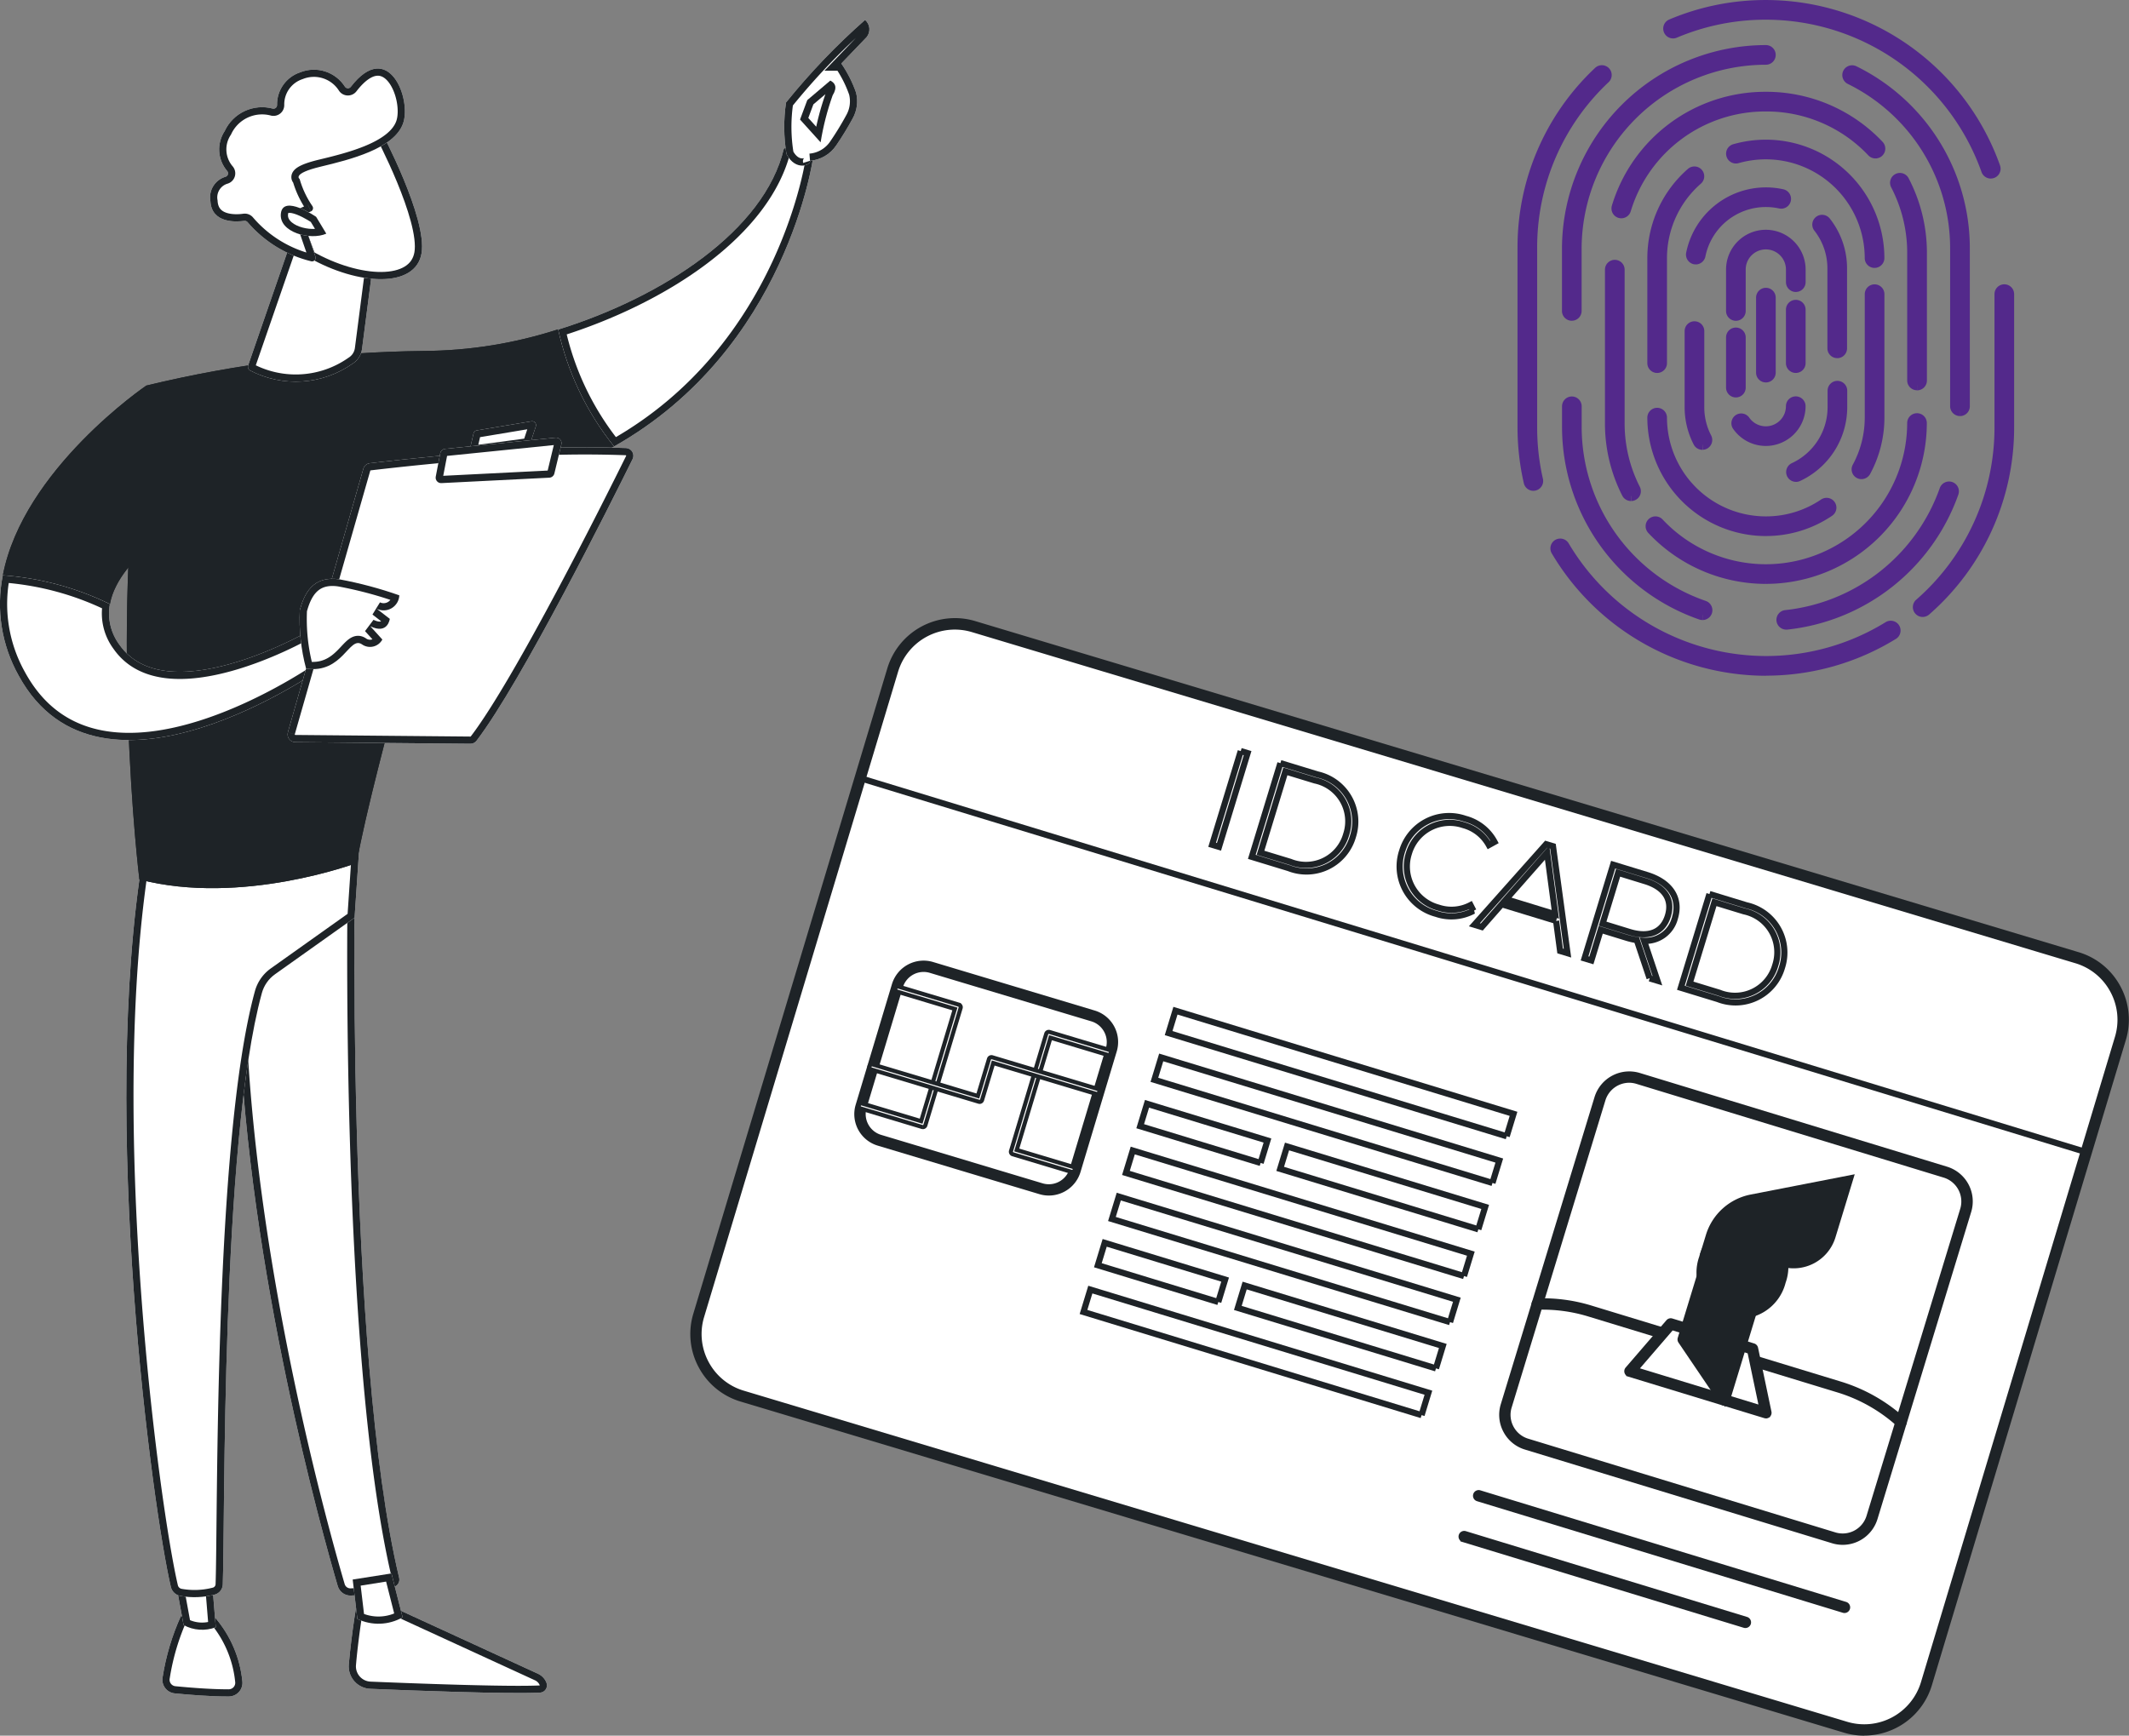
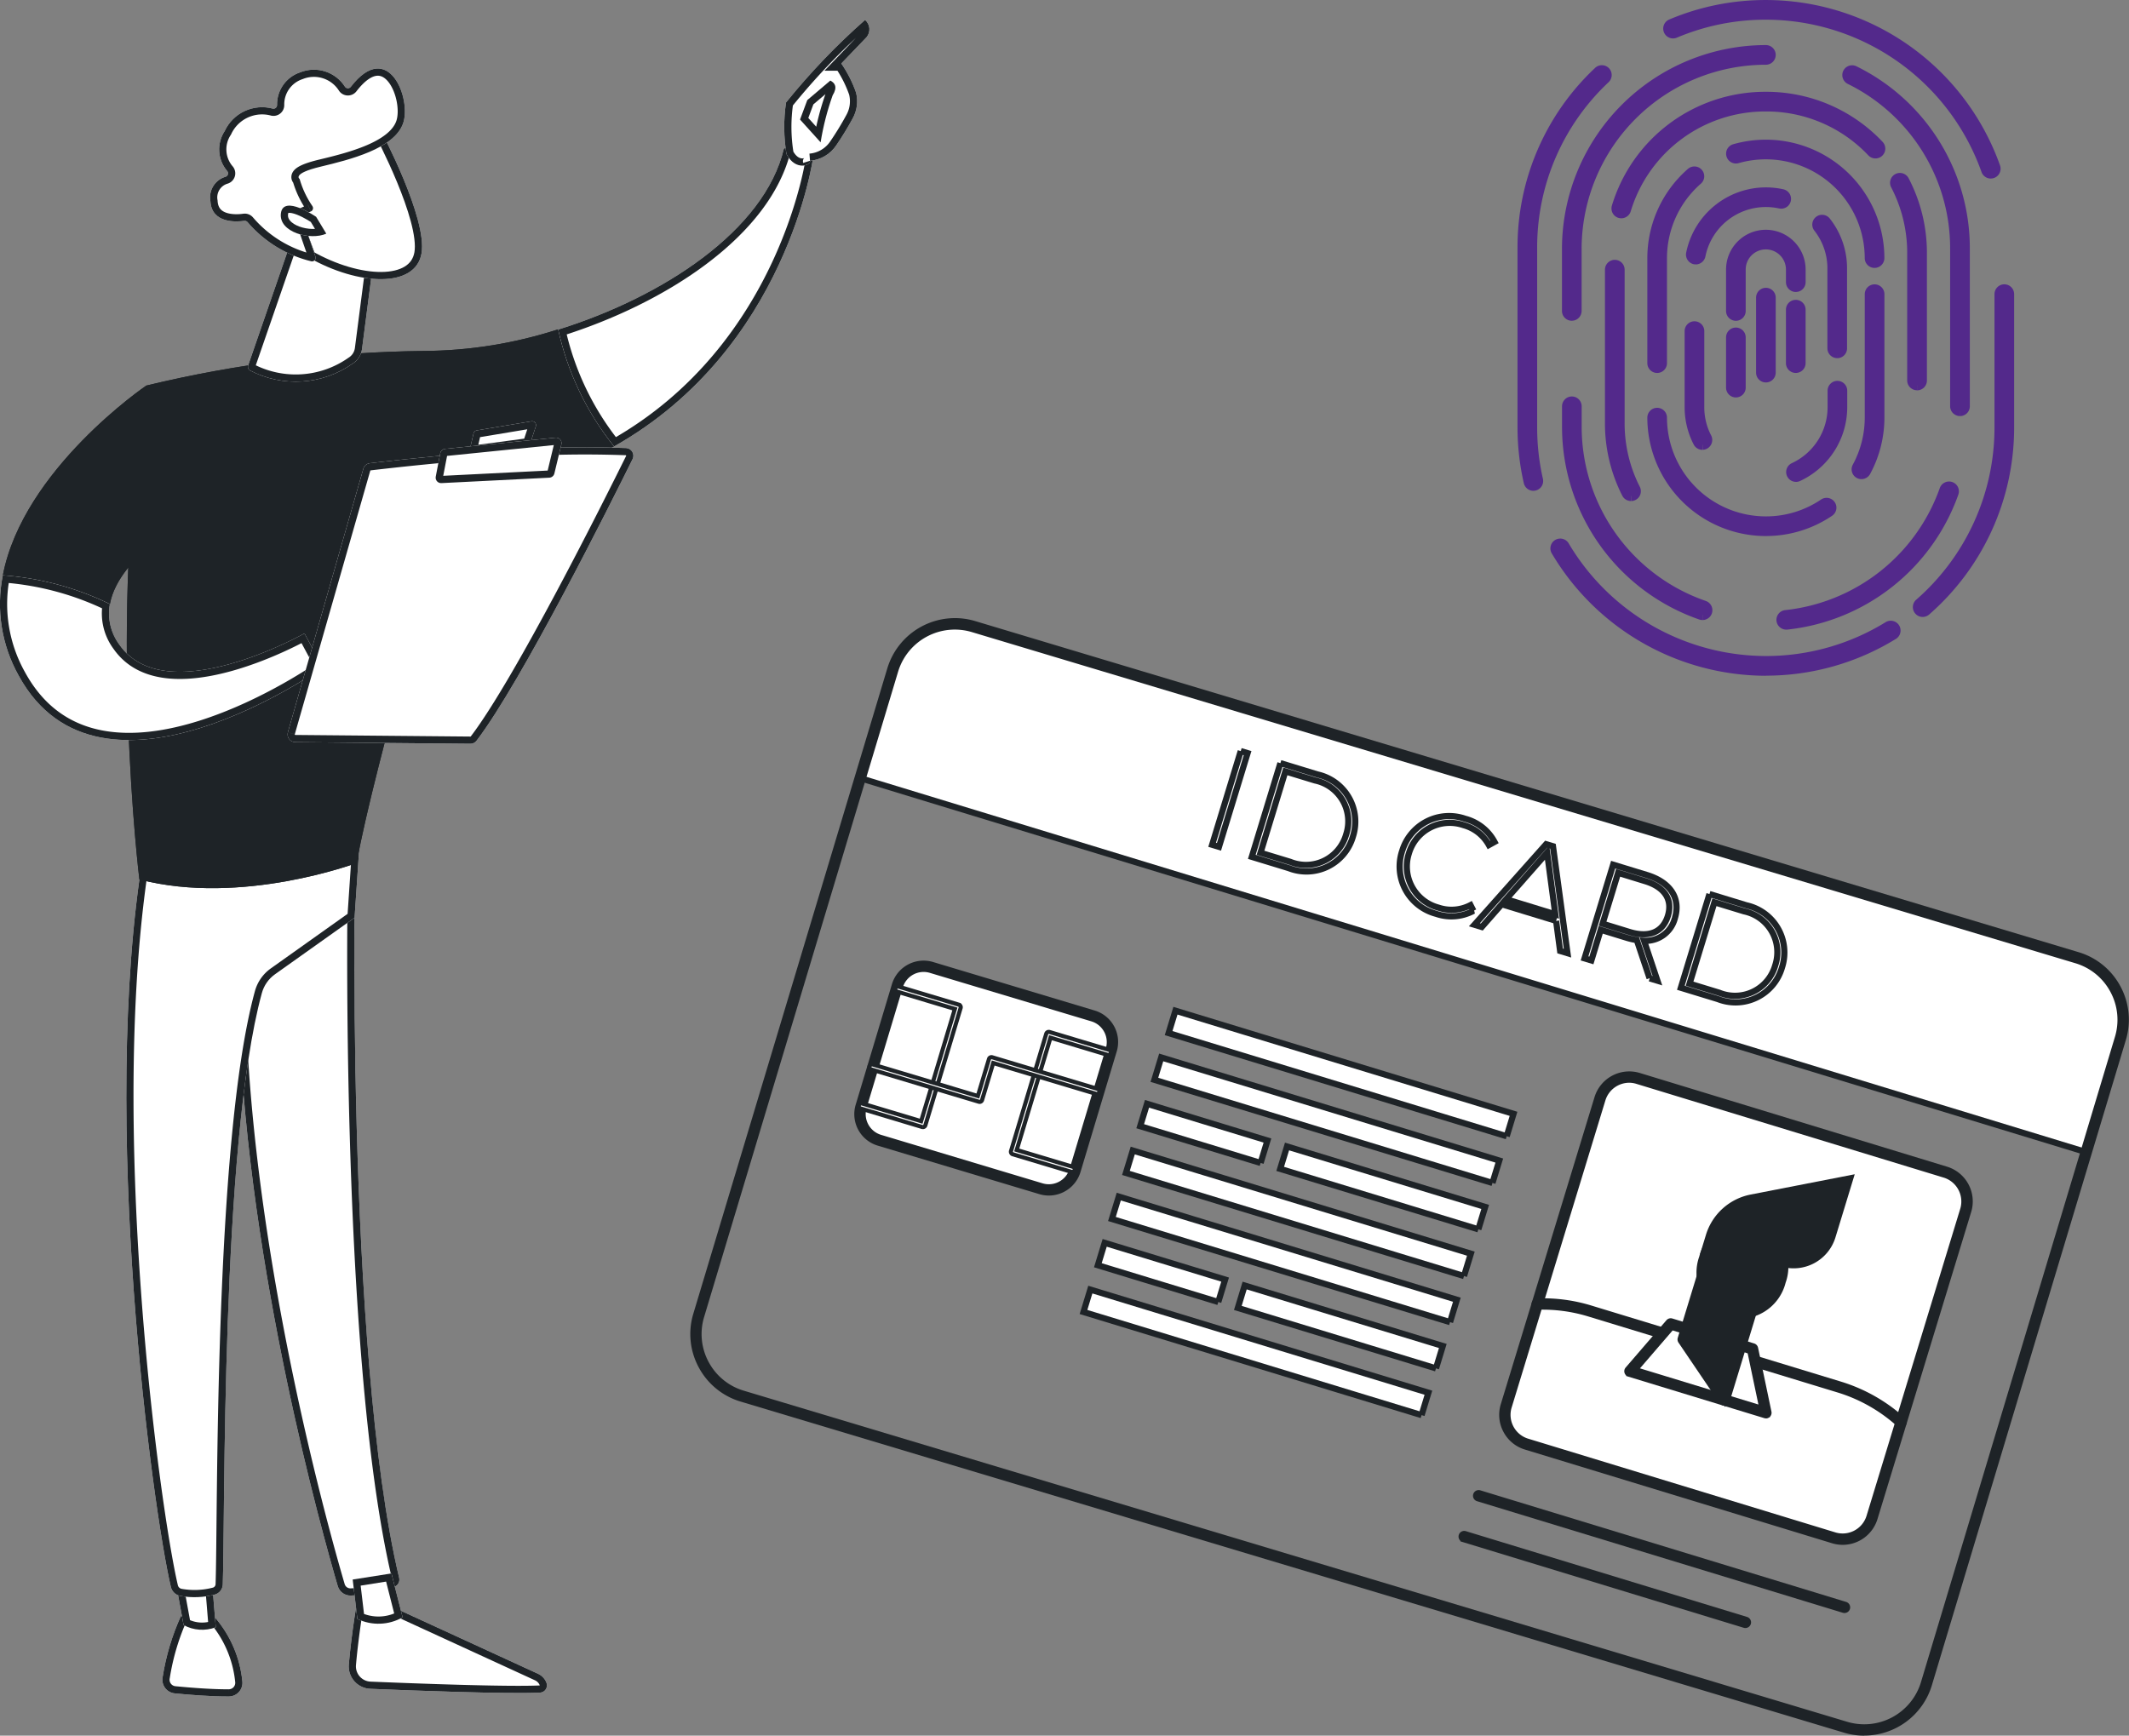
<svg xmlns="http://www.w3.org/2000/svg" width="103.501" height="84.4" viewBox="0 0 103.501 84.4">
  <rect x="0" y="0" width="103.501" height="84.4" fill="#808080" stroke="none" />
  <defs>
    <clipPath id="a">
      <path d="M3788.517-1827.194c-.1.5-.526,24.971,2.088,35.938a.372.372,0,0,1-.218.434,6.472,6.472,0,0,1-2.13.432.64.64,0,0,1-.636-.46c-.749-2.545-4.331-15.293-4.8-27.47-.521-13.608,0-.464,0-.464l.307-8.412Z" transform="translate(-3782.591 1827.196)" fill="#fff" stroke="#1e2327" stroke-width="0.7" />
    </clipPath>
    <clipPath id="b">
      <path d="M3581.513-788.758s-.283,1.6-.421,3.188a1.093,1.093,0,0,0,1.045,1.184c2.112.088,6.629.259,8.25.186a.355.355,0,0,0,.313-.487.8.8,0,0,0-.406-.429l-7.462-3.429Z" transform="translate(-3581.087 788.758)" fill="#fff" stroke="#1e2327" stroke-width="0.7" />
    </clipPath>
    <clipPath id="c">
      <path d="M3778.177-823.222l.227,1.916a2.378,2.378,0,0,0,2.2-.077l-.542-2.135Z" transform="translate(-3778.177 823.518)" fill="#fff" stroke="#1e2327" stroke-width="0.7" />
    </clipPath>
    <clipPath id="d">
      <path d="M3997.766-765.278a11.457,11.457,0,0,0-.886,2.958.666.666,0,0,0,.586.8c.7.068,1.77.157,2.63.151a.665.665,0,0,0,.658-.741,5.606,5.606,0,0,0-1.308-3.075Z" transform="translate(-3996.866 765.278)" fill="#fff" stroke="#1e2327" stroke-width="0.7" />
    </clipPath>
    <clipPath id="e">
      <path d="M4033.2-837.565l.531,2.9a1.875,1.875,0,0,0,1.565.108l-.256-3.118Z" transform="translate(-4033.204 837.678)" fill="#fff" stroke="#1e2327" stroke-width="0.7" />
    </clipPath>
    <clipPath id="f">
      <path d="M3836.307-1842.76c-2.139,12.911.465,31.911,1.342,35.63a.582.582,0,0,0,.468.441,3.894,3.894,0,0,0,1.673-.068.53.53,0,0,0,.383-.49c.117-3.006-.1-21.463,1.9-28.757a1.655,1.655,0,0,1,.638-.914l3.869-2.75.3-4.447Z" transform="translate(-3835.483 1844.116)" fill="#fff" stroke="#1e2327" stroke-width="0.7" />
    </clipPath>
    <clipPath id="g">
      <path d="M3503.916-2521.666a60.288,60.288,0,0,0-13.486,1.684c-1.911,11.151-.334,24.014-.334,24.014,4.963,1.3,10.563-.8,10.563-.8.824-4.661,4.675-17.779,4.675-17.779a21.1,21.1,0,0,0,7.837-2.487,13.743,13.743,0,0,1-2.717-5.683A21.532,21.532,0,0,1,3503.916-2521.666Z" transform="translate(-3489.484 2522.713)" fill="#1e2327" stroke="#1e2327" stroke-width="0.7" />
    </clipPath>
    <clipPath id="h">
      <path d="M3229.9-2771.7a1.226,1.226,0,0,0-1.427-.4c-.943,3.985-5.89,7.216-10.972,8.8a13.744,13.744,0,0,0,2.717,5.684C3228.649-2762.365,3229.9-2771.7,3229.9-2771.7Z" transform="translate(-3217.498 2772.187)" fill="#fff" stroke="#1e2327" stroke-width="0.7" />
    </clipPath>
    <clipPath id="i">
      <path d="M3141.991-2938.624c.065.209-.7.528-1.146-.329a8.081,8.081,0,0,1-.021-2.505,32.8,32.8,0,0,1,3.841-4.015.6.6,0,0,1,.076.838l-1.23,1.281a5.936,5.936,0,0,1,.718,1.418,1.717,1.717,0,0,1-.173,1.268,14.743,14.743,0,0,1-.788,1.29A1.7,1.7,0,0,1,3141.991-2938.624Z" transform="translate(-3140.717 2945.473)" fill="#fff" stroke="#1e2327" stroke-width="0.7" />
    </clipPath>
    <clipPath id="j">
      <path d="M3188.7-2862.634l-1.12.95-.352.945,1,1.108a12.915,12.915,0,0,1,.584-2.282C3189.059-2862.318,3188.929-2862.515,3188.7-2862.634Z" transform="translate(-3187.226 2862.634)" fill="#fff" stroke="#1e2327" stroke-width="0.7" />
    </clipPath>
    <clipPath id="k">
      <path d="M4068.622-2439.773l-2.458-6.207s-5.989,4.068-6.972,9.228a14.167,14.167,0,0,1,5.205,1.395C4064.84-2437.794,4068.622-2439.773,4068.622-2439.773Z" transform="translate(-4059.191 2445.98)" fill="#fff" stroke="#1e2327" stroke-width="0.7" />
    </clipPath>
    <clipPath id="l">
      <path d="M3901.992-2183.947s-6.724,3.8-8.993.555a2.548,2.548,0,0,1-.467-1.981,14.16,14.16,0,0,0-5.206-1.4,7.118,7.118,0,0,0,.773,4.882c3.974,7.269,14.782-.4,14.782-.4Z" transform="translate(-3887.19 2186.768)" fill="#fff" stroke="#1e2327" stroke-width="0.7" />
    </clipPath>
    <clipPath id="m">
      <path d="M3463.075-2348.466l3.669-12.815a.373.373,0,0,1,.317-.269c.664-.077,2.591-.3,4.815-.483a54.786,54.786,0,0,1,7.651-.254.374.374,0,0,1,.305.54c-1.057,2.139-5.406,10.84-7.584,13.691a.371.371,0,0,1-.3.148l-8.514-.078A.374.374,0,0,1,3463.075-2348.466Z" transform="translate(-3463.06 2362.346)" fill="#fff" stroke="#1e2327" stroke-width="0.7" />
    </clipPath>
    <clipPath id="n">
      <path d="M3596.3-2396.865l2.662-.443a.19.19,0,0,1,.212.247l-.263.8a.192.192,0,0,1-.155.13l-2.561.343a.192.192,0,0,1-.211-.233l.163-.7A.192.192,0,0,1,3596.3-2396.865Z" transform="translate(-3595.979 2397.31)" fill="#fff" stroke="#1e2327" stroke-width="0.7" />
    </clipPath>
    <clipPath id="o">
      <path d="M3561.131-2373.025l.22-1.142a.263.263,0,0,1,.232-.212l5.373-.545a.265.265,0,0,1,.284.324l-.342,1.422a.266.266,0,0,1-.243.2l-5.252.264A.265.265,0,0,1,3561.131-2373.025Z" transform="translate(-3561.127 2374.925)" fill="#fff" stroke="#1e2327" stroke-width="0.7" />
    </clipPath>
    <clipPath id="p">
-       <path d="M3782.944-2177.807a9.311,9.311,0,0,1-.306-2.848c.206-.745.606-1.7,1.938-1.492a19.405,19.405,0,0,1,2.9.776.763.763,0,0,1-1.092.657l.629.486s-.09.777-.945.362l.583.644a.68.68,0,0,1-1,.229C3785.029-2179.4,3784.728-2177.554,3782.944-2177.807Z" transform="translate(-3782.59 2182.177)" fill="#fff" stroke="#1e2327" stroke-width="0.7" />
-     </clipPath>
+       </clipPath>
    <clipPath id="q">
      <path d="M3817.3-2639.473l-2.04,5.9a.212.212,0,0,0,.1.256,4.8,4.8,0,0,0,4.974-.334,1,1,0,0,0,.461-.715l.661-5.107Z" transform="translate(-3815.244 2639.473)" fill="#fff" stroke="#1e2327" stroke-width="0.7" />
    </clipPath>
    <clipPath id="r">
      <path d="M3756.853-2792.94s2.24,4.218,1.952,5.92-3.064,1.581-5.487.2l-1.694-4.552Z" transform="translate(-3751.623 2792.94)" fill="#fff" stroke="#1e2327" stroke-width="0.7" />
    </clipPath>
    <clipPath id="s">
      <path d="M3779.866-2872.113a.174.174,0,0,0,.076-.255,4.5,4.5,0,0,1-.624-1.323s-.4-.258,1.025-.6,3.557-.872,4-2.087c.437-1.185-.71-4.165-2.539-1.791a.174.174,0,0,1-.276,0,1.79,1.79,0,0,0-2.182-.708,1.641,1.641,0,0,0-1.125,1.588.173.173,0,0,1-.205.177,2.005,2.005,0,0,0-2.341,1.091,1.614,1.614,0,0,0,.115,1.935.173.173,0,0,1-.074.287,1.045,1.045,0,0,0-.735,1.19c.061,1.1,1.293,1.005,1.644.955a.173.173,0,0,1,.155.054,5.921,5.921,0,0,0,3.122,1.917.176.176,0,0,0,.185-.232l-.635-1.844a.177.177,0,0,1,.095-.218Z" transform="translate(-3774.982 2879.061)" fill="#fff" stroke="#1e2327" stroke-width="0.7" />
    </clipPath>
    <clipPath id="t">
      <path d="M3884.147-2691.222s-1.595-1.1-1.713-.173,1.438,1.335,2.207.991Z" transform="translate(-3882.428 2691.765)" fill="#fff" stroke="#1e2327" stroke-width="0.7" />
    </clipPath>
  </defs>
  <g transform="translate(15930.919 -13495.937)">
-     <path d="M754.449-815.378a3.158,3.158,0,0,1-3.932,2.116l-53.634-16.1a3.159,3.159,0,0,1-2.116-3.934l7.848-26.111,1.581-5.259a3.158,3.158,0,0,1,3.932-2.116l53.634,16.1a3.158,3.158,0,0,1,2.115,3.933l-1.66,5.525-7.767,25.846" transform="translate(-16591.703 14393.159)" fill="#fff" stroke="#1e2327" stroke-width="0.3" />
    <path d="M838.577-840.9l-59.6-18.185,1.581-5.259a3.157,3.157,0,0,1,3.932-2.116l53.634,16.1a3.157,3.157,0,0,1,2.116,3.933l-1.661,5.525" transform="translate(-16668.076 14392.861)" fill="#fff" stroke="#1e2327" stroke-width="0.3" />
    <path d="M749.237-814.265a3.031,3.031,0,0,0,3.77-2.028l9.43-31.378a3.005,3.005,0,0,0-.233-2.306,3,3,0,0,0-1.8-1.465l-53.641-16.1a3.031,3.031,0,0,0-3.77,2.028l-9.43,31.378a3.008,3.008,0,0,0,.234,2.306,3.008,3.008,0,0,0,1.8,1.465Zm.869.38a3.275,3.275,0,0,1-.941-.139l-53.641-16.1a3.258,3.258,0,0,1-1.945-1.588,3.258,3.258,0,0,1-.253-2.5l9.43-31.378a3.284,3.284,0,0,1,4.084-2.2l53.642,16.1a3.256,3.256,0,0,1,1.945,1.587,3.263,3.263,0,0,1,.253,2.5l-9.431,31.378a3.286,3.286,0,0,1-3.143,2.336" transform="translate(-16590.395 14394.071)" fill="#fff" stroke="#1e2327" stroke-width="0.3" />
    <path d="M787.661-679.641,779.81-682a1.33,1.33,0,0,1-.891-1.657l1.761-5.858a1.331,1.331,0,0,1,1.657-.891l7.85,2.357a1.331,1.331,0,0,1,.892,1.657l-1.761,5.859a1.33,1.33,0,0,1-1.656.891" transform="translate(-16667.973 14233.382)" fill="#fff" stroke="#1e2327" stroke-width="0.3" />
    <path d="M786.486-680.967a1.206,1.206,0,0,0,1.5-.807l1.761-5.858a1.2,1.2,0,0,0-.093-.917,1.2,1.2,0,0,0-.714-.583l-7.85-2.357a1.205,1.205,0,0,0-1.5.807l-1.761,5.858a1.2,1.2,0,0,0,.093.917,1.2,1.2,0,0,0,.714.583Zm.346.3a1.452,1.452,0,0,1-.418-.062l-7.851-2.357a1.447,1.447,0,0,1-.864-.7,1.446,1.446,0,0,1-.112-1.109l1.761-5.858a1.458,1.458,0,0,1,1.814-.976l7.85,2.357a1.446,1.446,0,0,1,.864.7,1.446,1.446,0,0,1,.112,1.109l-1.76,5.859a1.459,1.459,0,0,1-1.4,1.037" transform="translate(-16666.762 14234.589)" fill="#fff" stroke="#1e2327" stroke-width="0.3" />
    <path d="M786.486-680.967a1.206,1.206,0,0,0,1.5-.807l1.761-5.858a1.2,1.2,0,0,0-.093-.917,1.2,1.2,0,0,0-.714-.583l-7.85-2.357a1.205,1.205,0,0,0-1.5.807l-1.761,5.858a1.2,1.2,0,0,0,.093.917,1.2,1.2,0,0,0,.714.583Zm.346.3a1.452,1.452,0,0,1-.418-.062l-7.851-2.357a1.447,1.447,0,0,1-.864-.7,1.446,1.446,0,0,1-.112-1.109l1.761-5.858a1.458,1.458,0,0,1,1.814-.976l7.85,2.357a1.446,1.446,0,0,1,.864.7,1.446,1.446,0,0,1,.112,1.109l-1.76,5.859a1.459,1.459,0,0,1-1.4,1.037" transform="translate(-16666.762 14234.589)" fill="#1e2327" />
    <path d="M781.271-673.15a.129.129,0,0,1-.036-.005l-2.991-.9a.126.126,0,0,1-.084-.157.126.126,0,0,1,.157-.085l2.871.862,1.641-5.459-2.809-.843a.126.126,0,0,1-.084-.157.126.126,0,0,1,.157-.085l2.929.879a.126.126,0,0,1,.075.061.125.125,0,0,1,.01.1l-1.713,5.7a.126.126,0,0,1-.121.09" transform="translate(-16667.326 14223.892)" fill="#fff" stroke="#1e2327" stroke-width="0.2" />
    <path d="M859.492-649.845a.123.123,0,0,1-.036-.005l-2.851-.856a.126.126,0,0,1-.075-.061.126.126,0,0,1-.01-.1l1.713-5.7a.127.127,0,0,1,.157-.084l2.893.869a.126.126,0,0,1,.084.157.126.126,0,0,1-.157.085l-2.773-.833-1.641,5.459,2.731.82a.126.126,0,0,1,.084.157.126.126,0,0,1-.121.09" transform="translate(-16738.287 14202.77)" fill="#fff" stroke="#1e2327" stroke-width="0.2" />
    <path d="M789.057-641.557a.13.13,0,0,1-.036-.005l-5.229-1.57a.126.126,0,0,1-.084-.157.126.126,0,0,1,.157-.084l5.108,1.534.542-1.8a.126.126,0,0,1,.157-.084l5.121,1.537a.126.126,0,0,1,.084.157.126.126,0,0,1-.157.084l-5-1.5-.542,1.8a.126.126,0,0,1-.121.09" transform="translate(-16672.354 14191.072)" fill="#fff" stroke="#1e2327" stroke-width="0.2" />
    <g transform="translate(-15871.986 13532.459)">
      <path d="M961.4-801.134l.332.1-1.391,4.557-.332-.1,1.391-4.557" transform="translate(-960.014 801.134)" fill="#fff" stroke="#1e2327" stroke-width="0.3" />
      <path d="M982.2-790.134a2.03,2.03,0,0,0,2.719-1.333,2.03,2.03,0,0,0-1.512-2.624l-1.445-.441-1.208,3.958Zm-.478-4.8,1.8.55a2.351,2.351,0,0,1,1.726,3.017,2.35,2.35,0,0,1-3.117,1.54l-1.8-.55,1.391-4.557" transform="translate(-978.408 795.52)" fill="#fff" stroke="#1e2327" stroke-width="0.3" />
      <path d="M1056.56-765.869a2.38,2.38,0,0,1,3.068-1.59,2.272,2.272,0,0,1,1.428,1.126l-.274.151a2,2,0,0,0-1.235-.968,2.069,2.069,0,0,0-2.656,1.381,2.069,2.069,0,0,0,1.432,2.629,2,2,0,0,0,1.566-.12l.143.278a2.276,2.276,0,0,1-1.815.144,2.38,2.38,0,0,1-1.658-3.032" transform="translate(-1047.333 770.751)" fill="#fff" stroke="#1e2327" stroke-width="0.3" />
      <path d="M1098.784-749.818l-.4-3-1.993,2.266Zm.038.318-2.643-.807-.971,1.106-.358-.109,3.487-3.918.332.1.706,5.2-.358-.109-.195-1.461" transform="translate(-1082.105 757.756)" fill="#fff" stroke="#1e2327" stroke-width="0.3" />
      <path d="M1153.635-739.449c.976.3,1.636,0,1.875-.78s-.143-1.4-1.12-1.694l-1.3-.4-.755,2.474Zm.985,2.251-.622-1.855a3.4,3.4,0,0,1-.453-.1l-1.3-.4-.455,1.491-.332-.1,1.391-4.557,1.634.5c1.146.35,1.661,1.133,1.367,2.1a1.462,1.462,0,0,1-1.5,1.1l.652,1.943-.378-.115" transform="translate(-1133.359 748.243)" fill="#fff" stroke="#1e2327" stroke-width="0.3" />
      <path d="M1202.907-722.793a2.031,2.031,0,0,0,2.719-1.333,2.03,2.03,0,0,0-1.512-2.625l-1.445-.441-1.208,3.958Zm-.478-4.8,1.8.55a2.351,2.351,0,0,1,1.726,3.018,2.35,2.35,0,0,1-3.117,1.54l-1.8-.55,1.39-4.557" transform="translate(-1178.256 734.544)" fill="#fff" stroke="#1e2327" stroke-width="0.3" />
    </g>
    <path d="M1133.074-626.64l-4.5,14.743a1.59,1.59,0,0,1-1.985,1.057l-14.743-4.5a1.59,1.59,0,0,1-1.057-1.984l4.5-14.743a1.59,1.59,0,0,1,1.984-1.057l14.743,4.5a1.589,1.589,0,0,1,1.056,1.984" transform="translate(-16968.465 14181.526)" fill="#fff" stroke="#1e2327" stroke-width="0.3" />
    <path d="M1111.654-516.724a7.842,7.842,0,0,1,2.556.337l3.546,1.082,4.5,1.373,4.092,1.249a7.87,7.87,0,0,1,3,1.7l-1.46,4.787a1.329,1.329,0,0,1-1.659.883l-15.242-4.65a1.328,1.328,0,0,1-.883-1.658l1.557-5.105" transform="translate(-16967.844 14076.071)" fill="#fff" stroke="#1e2327" stroke-width="0.3" />
    <path d="M1143.61-512.063a.127.127,0,0,1-.084-.033,7.794,7.794,0,0,0-2.948-1.676l-12.135-3.7a7.717,7.717,0,0,0-2.515-.332.121.121,0,0,1-.131-.122.126.126,0,0,1,.122-.13,7.927,7.927,0,0,1,2.6.343l12.135,3.7a8.049,8.049,0,0,1,3.044,1.73.126.126,0,0,1,.008.178.125.125,0,0,1-.094.041" transform="translate(-16982.111 14077.279)" fill="#fff" stroke="#1e2327" stroke-width="0.3" />
    <path d="M1174.852-504.169l6.609,2.017-.652-3.106-3.976-1.213-1.982,2.3" transform="translate(-17026.531 14066.784)" fill="#fff" stroke="#1e2327" stroke-width="0.3" />
    <path d="M1173.866-505.44l6.221,1.9-.593-2.824-3.826-1.168Zm6.387,2.207a.123.123,0,0,1-.037-.006l-6.609-2.017a.127.127,0,0,1-.085-.085.126.126,0,0,1,.026-.117l1.982-2.3a.125.125,0,0,1,.132-.038l3.976,1.213a.126.126,0,0,1,.086.095l.651,3.106a.126.126,0,0,1-.038.119.125.125,0,0,1-.085.033" transform="translate(-17025.322 14067.991)" fill="#fff" stroke="#1e2327" stroke-width="0.3" />
    <path d="M1218.379-583.444l-.936,3.067a2.127,2.127,0,0,1-2.655,1.415l-.917-.28-3.013-.313.288-.943a2.842,2.842,0,0,1,2.175-1.96l5.059-.986" transform="translate(-17059.131 14136.481)" fill="#1e2327" />
    <path d="M1202.169-528.969l1.992,2.941,1.624-5.32-2.643-.806-.972,3.185" transform="translate(-17051.262 14090.038)" fill="#1e2327" stroke="#1e2327" stroke-width="0.3" />
    <path d="M1201.1-530.2l1.81,2.673,1.509-4.947-2.4-.733Zm1.854,3.088a.126.126,0,0,1-.1-.055l-1.992-2.941a.126.126,0,0,1-.016-.107l.972-3.185a.126.126,0,0,1,.158-.084l2.643.807a.126.126,0,0,1,.074.061.124.124,0,0,1,.009.1l-1.623,5.32a.127.127,0,0,1-.1.088h-.019" transform="translate(-17050.057 14091.247)" fill="#fff" stroke="#1e2327" stroke-width="0.3" />
    <path d="M1209.212-531.15l.305-1,2.644.806-.675,2.214a2.6,2.6,0,0,1-1.238-.457,2.68,2.68,0,0,1-1.036-1.56" transform="translate(-17057.639 14090.038)" fill="#1e2327" stroke="#1e2327" stroke-width="0.3" />
    <path d="M1209.388-558.079a2.318,2.318,0,0,0,1.39,2.96,2.318,2.318,0,0,0,2.806-1.68,2.318,2.318,0,0,0-1.39-2.96,2.318,2.318,0,0,0-2.806,1.68" transform="translate(-17057.697 14115.115)" fill="#1e2327" />
    <path d="M1115.3-634.533a1.366,1.366,0,0,0-1.305.966l-4.557,14.934a1.358,1.358,0,0,0,.1,1.039,1.355,1.355,0,0,0,.806.663l14.934,4.557a1.365,1.365,0,0,0,1.7-.906l4.556-14.934.121.037-.121-.037a1.365,1.365,0,0,0-.906-1.7l-14.934-4.557A1.36,1.36,0,0,0,1115.3-634.533Zm10.375,22.47a1.611,1.611,0,0,1-.47-.07l-14.935-4.557a1.6,1.6,0,0,1-.954-.786,1.607,1.607,0,0,1-.119-1.231l4.557-14.934a1.617,1.617,0,0,1,2.017-1.073l14.934,4.556a1.616,1.616,0,0,1,1.073,2.017l-4.556,14.934a1.619,1.619,0,0,1-1.547,1.144" transform="translate(-16967.012 14182.97)" fill="#fff" stroke="#1e2327" stroke-width="0.3" />
    <path d="M1113.618-413.721a.124.124,0,0,1-.037-.006l-17.784-5.426a.126.126,0,0,1-.084-.157.126.126,0,0,1,.158-.084l17.783,5.426a.126.126,0,0,1,.084.157.126.126,0,0,1-.121.089" transform="translate(-16954.867 13987.944)" fill="#fff" stroke="#1e2327" stroke-width="0.3" />
    <path d="M1102.1-393.981a.128.128,0,0,1-.037-.005l-13.67-4.171a.126.126,0,0,1-.084-.157.125.125,0,0,1,.157-.084l13.669,4.171a.126.126,0,0,1,.084.157.126.126,0,0,1-.12.089" transform="translate(-16948.166 13968.933)" fill="#fff" stroke="#1e2327" stroke-width="0.3" />
    <path d="M954.028-661.463l-16.436-5.015.332-1.089,16.436,5.015-.332,1.089" transform="translate(-16811.699 14212.651)" fill="#fff" stroke="#1e2327" stroke-width="0.3" />
    <path d="M946.686-637.4l-16.436-5.015.332-1.089,16.436,5.015-.332,1.089" transform="translate(-16805.049 14190.86)" fill="#fff" stroke="#1e2327" stroke-width="0.3" />
    <path d="M928.845-616.828l-5.855-1.787.332-1.089,5.855,1.786-.332,1.089" transform="translate(-16798.479 14169.315)" fill="#fff" stroke="#1e2327" stroke-width="0.3" />
    <path d="M932.082-589.534l-16.436-5.015.332-1.089,16.436,5.015-.332,1.089" transform="translate(-16791.828 14147.521)" fill="#fff" stroke="#1e2327" stroke-width="0.3" />
    <path d="M1004.587-593.72l-9.633-2.939.333-1.089,9.633,2.939-.333,1.089" transform="translate(-16863.637 14149.434)" fill="#fff" stroke="#1e2327" stroke-width="0.3" />
    <path d="M924.858-565.856l-16.436-5.015.333-1.089,16.436,5.015-.332,1.089" transform="translate(-16785.285 14126.083)" fill="#fff" stroke="#1e2327" stroke-width="0.3" />
    <path d="M907.017-545.29l-5.855-1.787.332-1.089,5.855,1.787-.333,1.089" transform="translate(-16778.709 14104.538)" fill="#fff" stroke="#1e2327" stroke-width="0.3" />
    <path d="M910.255-517.994l-16.436-5.015.332-1.089,16.436,5.015-.332,1.089" transform="translate(-16772.064 14082.743)" fill="#fff" stroke="#1e2327" stroke-width="0.3" />
    <path d="M982.76-522.179l-9.633-2.939.332-1.089,9.633,2.939-.332,1.089" transform="translate(-16843.869 14084.655)" fill="#fff" stroke="#1e2327" stroke-width="0.3" />
    <g transform="translate(-15856.894 13496.187)">
      <path d="M1317.131-951.2a.229.229,0,0,1-.214-.151,11.382,11.382,0,0,0-10.719-7.574,11.3,11.3,0,0,0-4.423.892.227.227,0,0,1-.3-.121.228.228,0,0,1,.122-.3,11.752,11.752,0,0,1,4.6-.928,11.843,11.843,0,0,1,11.149,7.877.23.23,0,0,1-.139.291.24.24,0,0,1-.077.012" transform="translate(-1294.375 959.383)" fill="#53298b" stroke="#53298b" stroke-width="0.5" />
      <path d="M1260.5-920.606a.228.228,0,0,1-.222-.177,11.9,11.9,0,0,1-.3-2.644v-8.734a11.7,11.7,0,0,1,3.694-8.579.227.227,0,0,1,.322.009.228.228,0,0,1-.008.321,11.251,11.251,0,0,0-3.553,8.248v8.734a11.432,11.432,0,0,0,.286,2.543.227.227,0,0,1-.171.272.232.232,0,0,1-.051.006" transform="translate(-1259.979 943.973)" fill="#53298b" stroke="#53298b" stroke-width="0.5" />
      <path d="M1279.552-799.786a11.879,11.879,0,0,1-10.193-5.828.228.228,0,0,1,.081-.312.228.228,0,0,1,.311.08,11.421,11.421,0,0,0,9.8,5.6,11.339,11.339,0,0,0,5.953-1.682.228.228,0,0,1,.314.074.228.228,0,0,1-.075.313,11.8,11.8,0,0,1-6.192,1.75" transform="translate(-1267.73 832.146)" fill="#53298b" stroke="#53298b" stroke-width="0.5" />
      <path d="M1372.784-862.7a.221.221,0,0,1-.171-.078.227.227,0,0,1,.02-.321,11.357,11.357,0,0,0,3.892-8.557v-6.491a.228.228,0,0,1,.227-.228.228.228,0,0,1,.228.228v6.491a11.814,11.814,0,0,1-4.047,8.9.231.231,0,0,1-.15.056" transform="translate(-1353.338 892.2)" fill="#53298b" stroke="#53298b" stroke-width="0.5" />
      <path d="M1272.842-933.629a.227.227,0,0,1-.228-.227v-3.021a9.671,9.671,0,0,1,9.663-9.657.227.227,0,0,1,.228.228.227.227,0,0,1-.228.228,9.216,9.216,0,0,0-9.208,9.2v3.021a.227.227,0,0,1-.227.227" transform="translate(-1270.454 948.726)" fill="#53298b" stroke="#53298b" stroke-width="0.5" />
      <path d="M1279.192-836.081a.232.232,0,0,1-.075-.012,9.665,9.665,0,0,1-6.5-9.13v-1a.228.228,0,0,1,.228-.228.228.228,0,0,1,.227.228v1a9.208,9.208,0,0,0,6.2,8.7.228.228,0,0,1,.142.29.229.229,0,0,1-.216.153" transform="translate(-1270.454 865.73)" fill="#53298b" stroke="#53298b" stroke-width="0.5" />
      <path d="M1333.9-815.533a.227.227,0,0,1-.225-.2.227.227,0,0,1,.2-.25,9.238,9.238,0,0,0,7.726-6.1.229.229,0,0,1,.292-.139.228.228,0,0,1,.139.29,9.7,9.7,0,0,1-8.109,6.4h-.025" transform="translate(-1321.088 845.649)" fill="#53298b" stroke="#53298b" stroke-width="0.5" />
      <path d="M1357.919-924.24a.228.228,0,0,1-.227-.227v-7.653a9.151,9.151,0,0,0-5.118-8.247.23.23,0,0,1-.1-.305.228.228,0,0,1,.305-.1,9.606,9.606,0,0,1,5.371,8.654v7.653a.227.227,0,0,1-.228.227" transform="translate(-1336.662 943.971)" fill="#53298b" stroke="#53298b" stroke-width="0.5" />
      <path d="M1285.863-874.124a.226.226,0,0,1-.2-.124,7.479,7.479,0,0,1-.814-3.417v-7.459a.228.228,0,0,1,.228-.228.228.228,0,0,1,.228.228v7.459a7.033,7.033,0,0,0,.765,3.211.227.227,0,0,1-.1.306.222.222,0,0,1-.1.025" transform="translate(-1280.599 897.987)" fill="#53298b" stroke="#53298b" stroke-width="0.5" />
-       <path d="M1302.051-833.857a7.6,7.6,0,0,1-5.532-2.4.228.228,0,0,1,.01-.321.229.229,0,0,1,.323.01,7.145,7.145,0,0,0,5.2,2.255,7.127,7.127,0,0,0,7.121-7.116.228.228,0,0,1,.228-.228.227.227,0,0,1,.227.228,7.581,7.581,0,0,1-7.576,7.571" transform="translate(-1290.231 861.75)" fill="#53298b" stroke="#53298b" stroke-width="0.5" />
      <path d="M1367.121-900.05a.227.227,0,0,1-.228-.227v-6.214a7.135,7.135,0,0,0-.808-3.294.229.229,0,0,1,.1-.307.227.227,0,0,1,.307.1,7.591,7.591,0,0,1,.86,3.505v6.214a.228.228,0,0,1-.228.227" transform="translate(-1347.95 918.527)" fill="#53298b" stroke="#53298b" stroke-width="0.5" />
      <path d="M1286.944-927.57a.227.227,0,0,1-.067-.01.229.229,0,0,1-.152-.284,7.534,7.534,0,0,1,7.247-5.357,7.511,7.511,0,0,1,5.493,2.356.228.228,0,0,1-.009.322.227.227,0,0,1-.321-.008,7.06,7.06,0,0,0-5.162-2.214,7.08,7.08,0,0,0-6.811,5.034.229.229,0,0,1-.218.161" transform="translate(-1282.149 937.685)" fill="#53298b" stroke="#53298b" stroke-width="0.5" />
      <path d="M1355.338-869.4a.221.221,0,0,1-.109-.028.225.225,0,0,1-.091-.309,5.064,5.064,0,0,0,.61-2.408v-6a.228.228,0,0,1,.228-.227.228.228,0,0,1,.228.227v6a5.52,5.52,0,0,1-.665,2.625.23.23,0,0,1-.2.119" transform="translate(-1338.868 892.199)" fill="#53298b" stroke="#53298b" stroke-width="0.5" />
      <path d="M1326.326-913.85a.228.228,0,0,1-.227-.228,5.061,5.061,0,0,0-5.056-5.052,5.071,5.071,0,0,0-1.394.194.227.227,0,0,1-.281-.156.227.227,0,0,1,.155-.282,5.522,5.522,0,0,1,1.52-.212,5.515,5.515,0,0,1,5.511,5.507.228.228,0,0,1-.228.228" transform="translate(-1309.22 926.378)" fill="#53298b" stroke="#53298b" stroke-width="0.5" />
      <path d="M1297.167-902.427a.228.228,0,0,1-.227-.227v-5.107a5.508,5.508,0,0,1,1.889-4.152.228.228,0,0,1,.321.022.228.228,0,0,1-.021.321,5.051,5.051,0,0,0-1.734,3.809v5.107a.228.228,0,0,1-.228.227" transform="translate(-1290.63 920.063)" fill="#53298b" stroke="#53298b" stroke-width="0.5" />
      <path d="M1302.451-837.468a5.516,5.516,0,0,1-5.511-5.508.228.228,0,0,1,.227-.228.228.228,0,0,1,.228.228,5.06,5.06,0,0,0,5.056,5.052,5.023,5.023,0,0,0,2.825-.863.229.229,0,0,1,.317.061.227.227,0,0,1-.062.316,5.478,5.478,0,0,1-3.08.941" transform="translate(-1290.63 863.034)" fill="#53298b" stroke="#53298b" stroke-width="0.5" />
      <path d="M1308.17-902.773a.249.249,0,0,1-.044,0,.229.229,0,0,1-.179-.268,3.707,3.707,0,0,1,3.629-2.974,3.682,3.682,0,0,1,.793.086.228.228,0,0,1,.176.27.228.228,0,0,1-.272.174,3.315,3.315,0,0,0-.7-.075,3.25,3.25,0,0,0-3.182,2.607.229.229,0,0,1-.224.184" transform="translate(-1299.754 915.127)" fill="#53298b" stroke="#53298b" stroke-width="0.5" />
      <path d="M1308.168-862.069a.227.227,0,0,1-.2-.123,3.706,3.706,0,0,1-.413-1.7v-3.7a.228.228,0,0,1,.228-.228.227.227,0,0,1,.228.228v3.7a3.2,3.2,0,0,0,.362,1.489.229.229,0,0,1-.1.307.23.23,0,0,1-.1.025" transform="translate(-1299.432 883.443)" fill="#53298b" stroke="#53298b" stroke-width="0.5" />
      <path d="M1336.654-846.484a.225.225,0,0,1-.2-.132.226.226,0,0,1,.109-.3,3.253,3.253,0,0,0,1.884-2.944v-.808a.228.228,0,0,1,.227-.227.228.228,0,0,1,.228.227v.808a3.712,3.712,0,0,1-2.148,3.357.222.222,0,0,1-.1.021" transform="translate(-1323.374 869.415)" fill="#53298b" stroke="#53298b" stroke-width="0.5" />
      <path d="M1344.891-891.73a.228.228,0,0,1-.228-.227v-3.881a3.216,3.216,0,0,0-.687-1.995.228.228,0,0,1,.039-.319.227.227,0,0,1,.318.039,3.647,3.647,0,0,1,.785,2.276v3.881a.228.228,0,0,1-.227.228" transform="translate(-1329.599 908.645)" fill="#53298b" stroke="#53298b" stroke-width="0.5" />
      <path d="M1319.588-890a.227.227,0,0,1-.227-.228v-2.015a1.685,1.685,0,0,1,1.684-1.683,1.686,1.686,0,0,1,1.684,1.683v.613a.227.227,0,0,1-.228.228.228.228,0,0,1-.228-.228v-.613a1.229,1.229,0,0,0-1.228-1.228,1.229,1.229,0,0,0-1.229,1.228v2.015a.228.228,0,0,1-.228.228" transform="translate(-1309.224 905.099)" fill="#53298b" stroke="#53298b" stroke-width="0.5" />
      <path d="M1319.588-863.161a.228.228,0,0,1-.227-.228v-2.442a.227.227,0,0,1,.227-.228.228.228,0,0,1,.228.228v2.442a.228.228,0,0,1-.228.228" transform="translate(-1309.224 881.987)" fill="#53298b" stroke="#53298b" stroke-width="0.5" />
-       <path d="M1322.307-844.545a1.688,1.688,0,0,1-1.384-.723.228.228,0,0,1,.057-.317.228.228,0,0,1,.316.057,1.231,1.231,0,0,0,1.01.528,1.229,1.229,0,0,0,1.228-1.228.228.228,0,0,1,.228-.228.227.227,0,0,1,.227.228,1.685,1.685,0,0,1-1.683,1.683" transform="translate(-1310.486 865.73)" fill="#53298b" stroke="#53298b" stroke-width="0.5" />
      <path d="M1336.651-870.9a.228.228,0,0,1-.228-.227v-2.6a.228.228,0,0,1,.228-.228.227.227,0,0,1,.228.228v2.6a.227.227,0,0,1-.228.227" transform="translate(-1323.375 888.535)" fill="#53298b" stroke="#53298b" stroke-width="0.5" />
      <path d="M1328.122-873.288a.228.228,0,0,1-.227-.228v-3.646a.228.228,0,0,1,.227-.228.227.227,0,0,1,.228.228v3.646a.228.228,0,0,1-.228.228" transform="translate(-1316.299 891.385)" fill="#53298b" stroke="#53298b" stroke-width="0.5" />
    </g>
    <g transform="translate(-15930.919 13496.906)">
      <g transform="translate(11.39 39.811)">
        <g transform="translate(0)" clip-path="url(#a)">
          <path d="M3788.517-1827.194c-.1.5-.526,24.971,2.088,35.938a.372.372,0,0,1-.218.434,6.472,6.472,0,0,1-2.13.432.64.64,0,0,1-.636-.46c-.749-2.545-4.331-15.293-4.8-27.47-.521-13.608,0-.464,0-.464l.307-8.412,5.388,0" transform="translate(-3782.591 1827.196)" fill="#fff" stroke="#1e2327" stroke-width="0.7" />
        </g>
      </g>
      <g transform="translate(16.952 76.78)">
        <g transform="translate(0 0)" clip-path="url(#b)">
          <path d="M3581.513-788.758s-.283,1.6-.421,3.188a1.093,1.093,0,0,0,1.045,1.184c2.112.088,6.629.259,8.25.186a.355.355,0,0,0,.313-.487.8.8,0,0,0-.406-.429l-7.462-3.429-1.318-.213" transform="translate(-3581.087 788.758)" fill="#fff" stroke="#1e2327" stroke-width="0.7" />
        </g>
      </g>
      <g transform="translate(17.146 75.542)">
        <g transform="translate(0 0)" clip-path="url(#c)">
          <path d="M3778.177-823.222l.227,1.916a2.378,2.378,0,0,0,2.2-.077l-.542-2.135-1.885.3" transform="translate(-3778.177 823.518)" fill="#fff" stroke="#1e2327" stroke-width="0.7" />
        </g>
      </g>
      <g transform="translate(7.894 77.616)">
        <g transform="translate(0 0)" clip-path="url(#d)">
          <path d="M3997.766-765.278a11.457,11.457,0,0,0-.886,2.958.666.666,0,0,0,.586.8c.7.068,1.77.157,2.63.151a.665.665,0,0,0,.658-.741,5.606,5.606,0,0,0-1.308-3.075l-1.681-.091" transform="translate(-3996.866 765.278)" fill="#fff" stroke="#1e2327" stroke-width="0.7" />
        </g>
      </g>
      <g transform="translate(8.398 75.038)">
        <g transform="translate(0)" clip-path="url(#e)">
          <path d="M4033.2-837.565l.531,2.9a1.875,1.875,0,0,0,1.565.108l-.256-3.118-1.839.113" transform="translate(-4033.204 837.678)" fill="#fff" stroke="#1e2327" stroke-width="0.7" />
        </g>
      </g>
      <g transform="translate(6.14 39.209)">
        <g clip-path="url(#f)">
          <path d="M3836.307-1842.76c-2.139,12.911.465,31.911,1.342,35.63a.582.582,0,0,0,.468.441,3.894,3.894,0,0,0,1.673-.068.53.53,0,0,0,.383-.49c.117-3.006-.1-21.463,1.9-28.757a1.655,1.655,0,0,1,.638-.914l3.869-2.75.3-4.447-10.57,1.355" transform="translate(-3835.483 1844.116)" fill="#fff" stroke="#1e2327" stroke-width="0.7" />
        </g>
      </g>
      <g transform="translate(6.164 15.05)">
        <g clip-path="url(#g)">
          <path d="M3503.916-2521.666a60.288,60.288,0,0,0-13.486,1.684c-1.911,11.151-.334,24.014-.334,24.014,4.963,1.3,10.563-.8,10.563-.8.824-4.661,4.675-17.779,4.675-17.779a21.1,21.1,0,0,0,7.837-2.487,13.743,13.743,0,0,1-2.717-5.683,21.532,21.532,0,0,1-6.538,1.048" transform="translate(-3489.484 2522.713)" fill="#1e2327" stroke="#1e2327" stroke-width="0.7" />
        </g>
      </g>
      <g transform="translate(27.134 6.169)">
        <g clip-path="url(#h)">
          <path d="M3229.9-2771.7a1.226,1.226,0,0,0-1.427-.4c-.943,3.985-5.89,7.216-10.972,8.8a13.744,13.744,0,0,0,2.717,5.684c8.435-4.743,9.683-14.079,9.683-14.079" transform="translate(-3217.498 2772.187)" fill="#fff" stroke="#1e2327" stroke-width="0.7" />
        </g>
      </g>
      <g transform="translate(38.106 0)">
        <g transform="translate(0)" clip-path="url(#i)">
          <path d="M3141.991-2938.624c.065.209-.7.528-1.146-.329a8.081,8.081,0,0,1-.021-2.505,32.8,32.8,0,0,1,3.841-4.015.6.6,0,0,1,.076.838l-1.23,1.281a5.936,5.936,0,0,1,.718,1.418,1.717,1.717,0,0,1-.173,1.268,14.743,14.743,0,0,1-.788,1.29,1.7,1.7,0,0,1-1.278.755" transform="translate(-3140.717 2945.473)" fill="#fff" stroke="#1e2327" stroke-width="0.7" />
        </g>
      </g>
      <g transform="translate(38.892 2.949)">
        <g transform="translate(0)" clip-path="url(#j)">
          <path d="M3188.7-2862.634l-1.12.95-.352.945,1,1.108a12.915,12.915,0,0,1,.584-2.282c.25-.406.121-.6-.112-.721" transform="translate(-3187.226 2862.634)" fill="#fff" stroke="#1e2327" stroke-width="0.7" />
        </g>
      </g>
      <g transform="translate(0.137 17.782)">
        <g clip-path="url(#k)">
          <path d="M4068.622-2439.773l-2.458-6.207s-5.989,4.068-6.972,9.228a14.167,14.167,0,0,1,5.205,1.395c.443-2.437,4.226-4.416,4.226-4.416" transform="translate(-4059.191 2445.98)" fill="#1e2327" stroke="#1e2327" stroke-width="0.7" />
        </g>
      </g>
      <g transform="translate(0 27.01)">
        <g clip-path="url(#l)">
          <path d="M3901.992-2183.947s-6.724,3.8-8.993.555a2.548,2.548,0,0,1-.467-1.981,14.16,14.16,0,0,0-5.206-1.4,7.118,7.118,0,0,0,.773,4.882c3.974,7.269,14.782-.4,14.782-.4l-.89-1.658" transform="translate(-3887.19 2186.768)" fill="#fff" stroke="#1e2327" stroke-width="0.7" />
        </g>
      </g>
      <g transform="translate(13.98 20.759)">
        <g clip-path="url(#m)">
          <path d="M3463.075-2348.466l3.669-12.815a.373.373,0,0,1,.317-.269c.664-.077,2.591-.3,4.815-.483a54.786,54.786,0,0,1,7.651-.254.374.374,0,0,1,.305.54c-1.057,2.139-5.406,10.84-7.584,13.691a.371.371,0,0,1-.3.148l-8.514-.078a.374.374,0,0,1-.356-.478" transform="translate(-3463.06 2362.346)" fill="#fff" stroke="#1e2327" stroke-width="0.7" />
        </g>
      </g>
      <g transform="translate(22.854 19.515)">
        <g transform="translate(0)" clip-path="url(#n)">
          <path d="M3596.3-2396.865l2.662-.443a.19.19,0,0,1,.212.247l-.263.8a.192.192,0,0,1-.155.13l-2.561.343a.192.192,0,0,1-.211-.233l.163-.7a.192.192,0,0,1,.154-.145" transform="translate(-3595.979 2397.31)" fill="#fff" stroke="#1e2327" stroke-width="0.7" />
        </g>
      </g>
      <g transform="translate(21.179 20.312)">
        <g clip-path="url(#o)">
          <path d="M3561.131-2373.025l.22-1.142a.263.263,0,0,1,.232-.212l5.373-.545a.265.265,0,0,1,.284.324l-.342,1.422a.266.266,0,0,1-.243.2l-5.252.264a.265.265,0,0,1-.272-.314" transform="translate(-3561.127 2374.925)" fill="#fff" stroke="#1e2327" stroke-width="0.7" />
        </g>
      </g>
      <g transform="translate(14.527 27.174)">
        <g transform="translate(0)" clip-path="url(#p)">
-           <path d="M3782.944-2177.807a9.311,9.311,0,0,1-.306-2.848c.206-.745.606-1.7,1.938-1.492a19.405,19.405,0,0,1,2.9.776.763.763,0,0,1-1.092.657l.629.486s-.09.777-.945.362l.583.644a.68.68,0,0,1-1,.229c-.629-.41-.93,1.439-2.714,1.186" transform="translate(-3782.59 2182.177)" fill="#fff" stroke="#1e2327" stroke-width="0.7" />
-         </g>
+           </g>
      </g>
      <g transform="translate(12.049 10.894)">
        <g clip-path="url(#q)">
          <path d="M3817.3-2639.473l-2.04,5.9a.212.212,0,0,0,.1.256,4.8,4.8,0,0,0,4.974-.334,1,1,0,0,0,.461-.715l.661-5.107H3817.3" transform="translate(-3815.244 2639.473)" fill="#fff" stroke="#1e2327" stroke-width="0.7" />
        </g>
      </g>
      <g transform="translate(13.311 5.43)">
        <g transform="translate(0)" clip-path="url(#r)">
          <path d="M3756.853-2792.94s2.24,4.218,1.952,5.92-3.064,1.581-5.487.2l-1.694-4.552,5.229-1.565" transform="translate(-3751.623 2792.94)" fill="#fff" stroke="#1e2327" stroke-width="0.7" />
        </g>
      </g>
      <g transform="translate(10.23 2.364)">
        <g clip-path="url(#s)">
          <path d="M3779.866-2872.113a.174.174,0,0,0,.076-.255,4.5,4.5,0,0,1-.624-1.323s-.4-.258,1.025-.6,3.557-.872,4-2.087c.437-1.185-.71-4.165-2.539-1.791a.174.174,0,0,1-.276,0,1.79,1.79,0,0,0-2.182-.708,1.641,1.641,0,0,0-1.125,1.588.173.173,0,0,1-.205.177,2.005,2.005,0,0,0-2.341,1.091,1.614,1.614,0,0,0,.115,1.935.173.173,0,0,1-.074.287,1.045,1.045,0,0,0-.735,1.19c.061,1.1,1.293,1.005,1.644.955a.173.173,0,0,1,.155.054,5.921,5.921,0,0,0,3.122,1.917.176.176,0,0,0,.185-.232l-.635-1.844a.177.177,0,0,1,.095-.218l.315-.139" transform="translate(-3774.982 2879.061)" fill="#fff" stroke="#1e2327" stroke-width="0.7" />
        </g>
      </g>
      <g transform="translate(13.65 9.032)">
        <g transform="translate(0)" clip-path="url(#t)">
          <path d="M3884.147-2691.222s-1.595-1.1-1.713-.173,1.438,1.335,2.207.991l-.494-.817" transform="translate(-3882.428 2691.765)" fill="#fff" stroke="#1e2327" stroke-width="0.7" />
        </g>
      </g>
    </g>
  </g>
</svg>